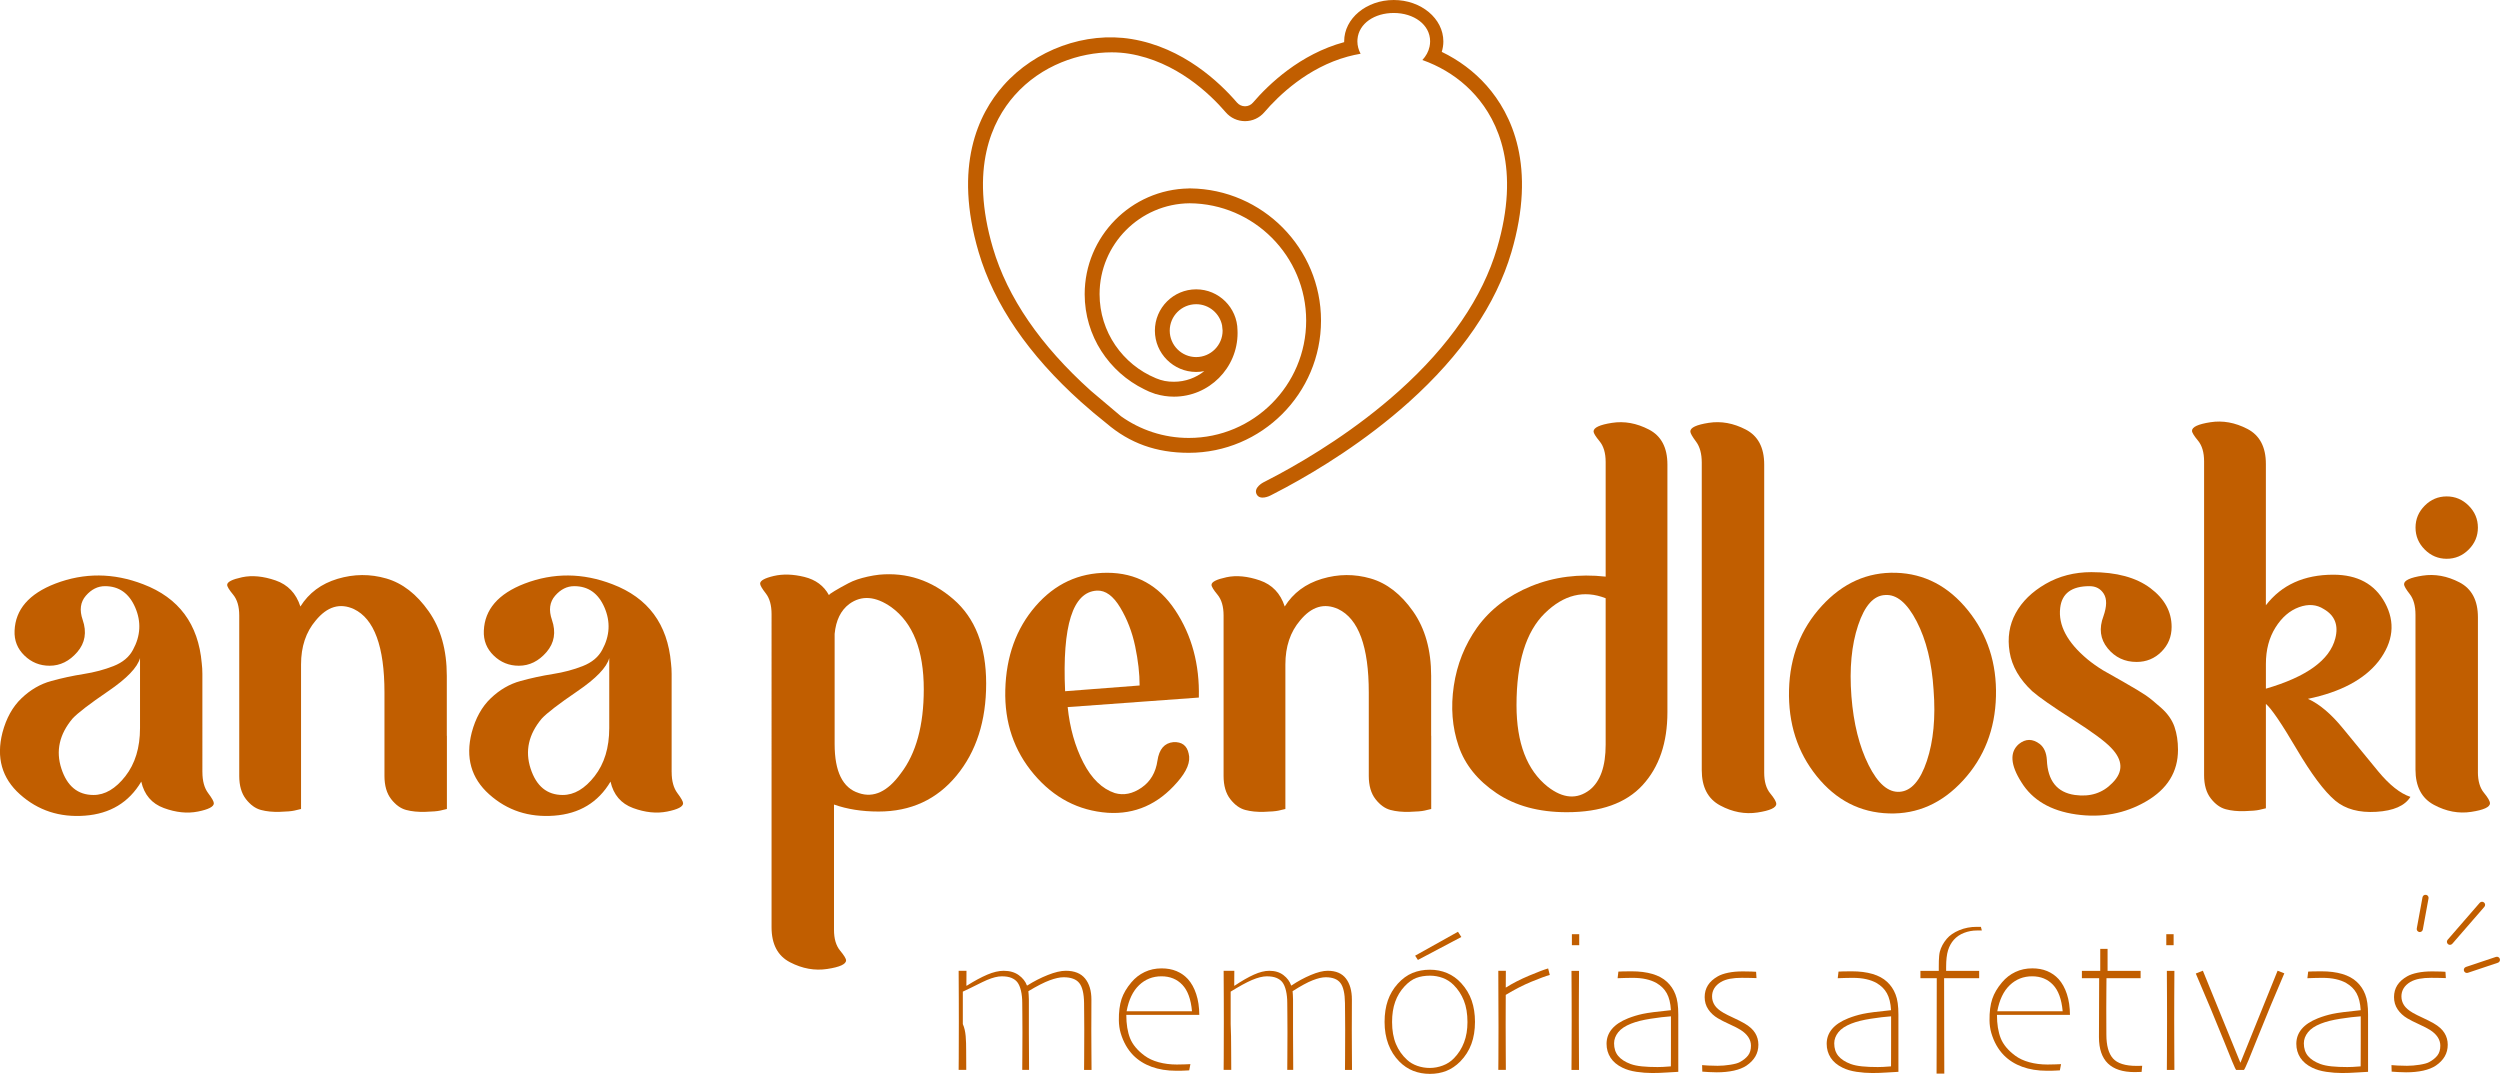
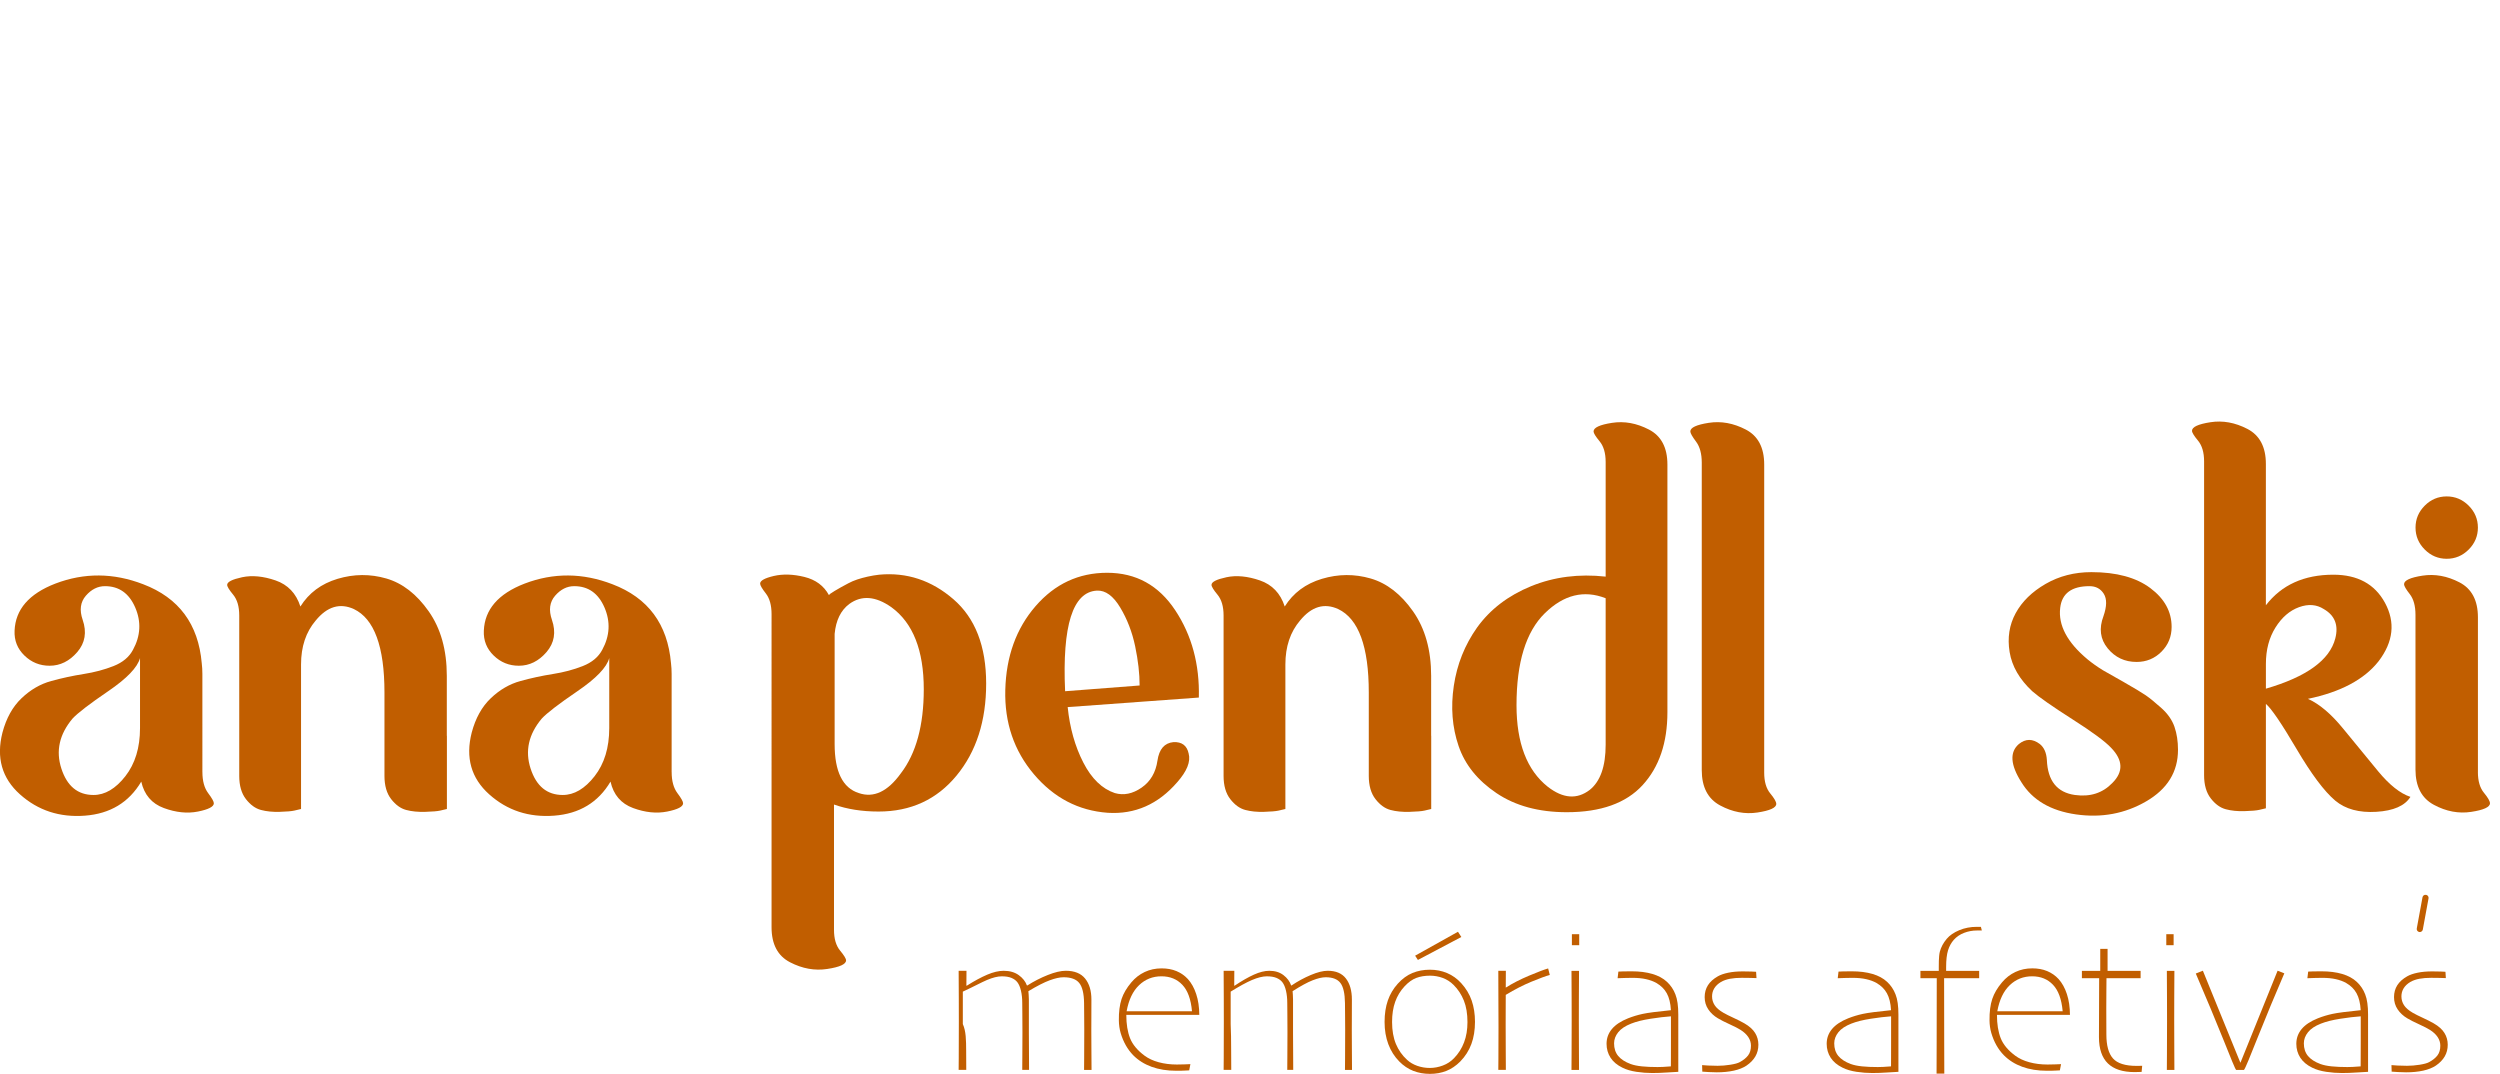
<svg xmlns="http://www.w3.org/2000/svg" version="1.1" id="Camada_1" x="0px" y="0px" viewBox="0 0 1027.01 441.16" style="enable-background:new 0 0 1027.01 441.16;" xml:space="preserve">
  <style type="text/css">
	.st0{fill:#B01221;}
	.st1{fill:#C97834;}
	.st2{fill:#D59274;}
	.st3{fill:#903700;}
	.st4{fill:#C15E00;}
	.st5{fill:#DEAF99;}
	.st6{fill:#6B2A02;}
	.st7{fill:#8D9883;}
	.st8{fill:#D9AF9B;}
	.st9{fill:#758165;}
	.st10{fill:#FFFFFF;}
	.st11{fill:#3E4E44;}
	.st12{fill:#FA1A31;}
	.st13{fill:#FA3B48;}
	.st14{fill:#FFB905;}
	.st15{fill:#C671E0;}
	.st16{fill:#06A4A8;}
	.st17{fill:#E6B092;}
</style>
  <g>
-     <path class="st4" d="M448.17,160.57c-20.72-18.6-34.28-38.35-40.28-58.71c-9.61-32.61-0.46-52.09,8.91-62.69   c11.09-12.54,26.85-17.67,39.84-17.67c2.53,0,4.96,0.2,7.23,0.57c19.28,3.18,33.13,16.44,39.67,24.06   c1.99,2.32,4.88,3.64,7.92,3.64c0,0,0,0,0.01,0c3.05,0,5.93-1.33,7.91-3.64c5.91-6.89,17.79-18.38,34.26-22.88   c1.72-0.47,3.49-0.86,5.3-1.17c-0.84-1.56-1.32-3.29-1.32-5.11c0-0.29,0.02-0.58,0.04-0.86c0.53-6.47,7-10.78,14.9-10.78   c8.25,0,14.94,4.77,14.94,11.64c0,0.74-0.08,1.46-0.23,2.17c-0.43,2.05-1.47,3.93-2.95,5.51c1.66,0.59,3.32,1.26,4.96,2.03   c6.1,2.85,11.93,6.94,16.84,12.5c9.37,10.59,18.51,30.07,8.9,62.69c-6,20.36-19.55,40.12-40.28,58.71   c-17.54,15.74-36.57,27.33-49.43,34.28c-2.04,1.1-3.92,2.09-5.6,2.94l-0.74,0.38c0,0-4.11,2.13-2.75,4.85   c1.36,2.72,5.51,0.61,5.51,0.61l0.75-0.38c1.73-0.88,3.66-1.89,5.74-3.01c13.16-7.1,32.62-18.96,50.61-35.11   c21.58-19.37,35.73-40.07,42.06-61.53v0c10.4-35.29,0.2-56.71-10.19-68.46c-5.14-5.81-11.47-10.49-18.42-13.84   c0.43-1.37,0.66-2.82,0.66-4.3C592.92,7.6,583.8,0,572.56,0c-11.25,0-20.37,7.6-20.37,16.97c0,0.11,0.01,0.22,0.01,0.34   c-18.12,4.9-31.06,17.37-37.47,24.84c-0.83,0.97-2,1.51-3.27,1.51c0,0,0,0,0,0c-1.26,0-2.46-0.55-3.29-1.51   c-7.08-8.25-22.12-22.62-43.31-26.11c-18.97-3.13-39.63,4.36-52.64,19.08c-10.39,11.75-20.58,33.17-10.19,68.46   c6.33,21.46,20.48,42.17,42.06,61.53c3.46,3.1,6.97,6.03,10.47,8.81c9.48,8.11,20.36,12.1,33.8,12.1   c29.95,0,54.32-24.37,54.32-54.32c0-29.72-24-53.93-53.64-54.3V77.4c-0.11,0-0.23,0.01-0.34,0.01c-0.11,0-0.23-0.01-0.34-0.01v0.02   c-23.65,0.37-42.77,19.7-42.77,43.43c0,17.17,10.02,32.04,24.51,39.09c1.29,0.68,2.64,1.25,4.04,1.71   c0.22,0.08,0.43,0.16,0.65,0.24v-0.04c2.37,0.71,4.87,1.1,7.47,1.1c14.41,0,26.14-11.73,26.14-26.14c0-0.39-0.01-0.78-0.03-1.17   c-0.11-9.27-7.68-16.78-16.97-16.78c-9.36,0-16.97,7.61-16.97,16.97c0,9.36,7.61,16.97,16.97,16.97c1.14,0,2.25-0.11,3.32-0.33   c-3.42,2.73-7.75,4.36-12.46,4.36c-2.77,0-4.85-0.39-7.47-1.47v-0.01c-13.54-5.61-23.08-18.96-23.08-34.51   c0-20.48,16.57-37.15,37-37.33c26.42,0.18,47.87,21.73,47.87,48.2c0,26.58-21.62,48.2-48.2,48.2c-10.36,0-19.96-3.3-27.83-8.88   L448.17,160.57z M480.53,135.83c0-5.99,4.87-10.86,10.86-10.86c5.28,0,9.69,3.79,10.66,8.78h-0.01c0.1,0.68,0.17,1.36,0.21,2.06   c0,0.01,0,0.01,0,0.02c0,5.99-4.87,10.86-10.86,10.86C485.41,146.69,480.53,141.82,480.53,135.83z" />
    <g>
      <path class="st4" d="M83.15,317.17c0,3.66,0.79,6.54,2.35,8.63c1.57,2.09,2.35,3.49,2.35,4.19c0,1.4-2.18,2.53-6.54,3.4    c-4.36,0.87-9.02,0.39-13.99-1.44c-4.97-1.83-8.07-5.45-9.29-10.86c-5.06,8.55-12.78,13.21-23.15,13.99    c-10.38,0.78-19.27-2.13-26.68-8.76c-7.41-6.62-9.81-15.08-7.19-25.37c1.57-5.92,4.18-10.63,7.85-14.12    c3.66-3.49,7.72-5.84,12.16-7.06c4.45-1.22,8.89-2.18,13.34-2.88c4.45-0.7,8.54-1.79,12.29-3.27c3.75-1.48,6.41-3.7,7.98-6.67    c3.14-5.75,3.44-11.55,0.92-17.39c-2.53-5.84-6.67-8.76-12.42-8.76c-2.97,0-5.58,1.31-7.85,3.92c-2.27,2.62-2.7,5.93-1.31,9.94    c1.74,5.06,1,9.46-2.22,13.21c-3.23,3.75-7.02,5.62-11.38,5.62c-4.01,0-7.45-1.39-10.33-4.19c-2.88-2.79-4.23-6.19-4.05-10.2    c0.35-8.72,5.93-15.17,16.74-19.35c11.86-4.53,23.89-4.45,36.09,0.26c14.65,5.58,22.67,16.39,24.06,32.43    c0.17,1.4,0.26,2.88,0.26,4.45V317.17z M57.52,275.84v-2.35v-3.14c-1.05,3.84-5.41,8.37-13.08,13.6    c-7.67,5.23-12.55,8.98-14.65,11.25c-5.41,6.45-6.93,13.3-4.58,20.53c2.35,7.24,6.76,10.85,13.21,10.85    c4.71,0,9.06-2.57,13.08-7.71c4.01-5.14,6.02-11.73,6.02-19.75v-7.85V275.84z" />
      <path class="st4" d="M183.59,302.26v30.08c-0.7,0.18-1.61,0.39-2.75,0.65c-1.14,0.26-3.18,0.44-6.15,0.52    c-2.97,0.09-5.58-0.17-7.85-0.78c-2.27-0.61-4.32-2.09-6.15-4.45c-1.83-2.35-2.75-5.53-2.75-9.55v-34.26    c0-18.83-4.18-30.25-12.56-34.26c-5.75-2.62-10.98-1.05-15.69,4.71c-4.01,4.71-6.02,10.72-6.02,18.05v59.37    c-0.7,0.18-1.61,0.39-2.75,0.65c-1.14,0.26-3.14,0.44-6.02,0.52c-2.88,0.09-5.45-0.17-7.72-0.78c-2.27-0.61-4.32-2.09-6.15-4.45    c-1.83-2.35-2.75-5.53-2.75-9.55v-65.91c0-3.66-0.83-6.49-2.48-8.5c-1.66-2-2.48-3.35-2.48-4.05c0-1.22,2.05-2.26,6.15-3.14    c4.1-0.87,8.67-0.43,13.73,1.31c5.06,1.75,8.46,5.32,10.2,10.72c3.49-5.58,8.59-9.37,15.3-11.38c6.71-2,13.38-2.05,20.01-0.13    c6.62,1.92,12.42,6.41,17.39,13.47c4.97,7.06,7.45,15.91,7.45,26.55V302.26z" />
      <path class="st4" d="M275.92,317.17c0,3.66,0.79,6.54,2.35,8.63c1.57,2.09,2.35,3.49,2.35,4.19c0,1.4-2.18,2.53-6.54,3.4    c-4.36,0.87-9.02,0.39-13.99-1.44c-4.97-1.83-8.07-5.45-9.29-10.86c-5.06,8.55-12.78,13.21-23.15,13.99    c-10.38,0.78-19.27-2.13-26.68-8.76c-7.41-6.62-9.81-15.08-7.19-25.37c1.57-5.92,4.18-10.63,7.85-14.12    c3.66-3.49,7.72-5.84,12.16-7.06c4.45-1.22,8.89-2.18,13.34-2.88c4.45-0.7,8.54-1.79,12.29-3.27c3.75-1.48,6.41-3.7,7.98-6.67    c3.14-5.75,3.44-11.55,0.92-17.39c-2.53-5.84-6.67-8.76-12.42-8.76c-2.97,0-5.58,1.31-7.85,3.92c-2.27,2.62-2.7,5.93-1.31,9.94    c1.74,5.06,1,9.46-2.22,13.21c-3.23,3.75-7.02,5.62-11.38,5.62c-4.01,0-7.45-1.39-10.33-4.19c-2.88-2.79-4.23-6.19-4.05-10.2    c0.35-8.72,5.93-15.17,16.74-19.35c11.86-4.53,23.89-4.45,36.09,0.26c14.65,5.58,22.67,16.39,24.06,32.43    c0.17,1.4,0.26,2.88,0.26,4.45V317.17z M250.28,275.84v-2.35v-3.14c-1.05,3.84-5.41,8.37-13.08,13.6    c-7.67,5.23-12.55,8.98-14.65,11.25c-5.41,6.45-6.93,13.3-4.58,20.53c2.35,7.24,6.76,10.85,13.21,10.85    c4.71,0,9.06-2.57,13.08-7.71c4.01-5.14,6.02-11.73,6.02-19.75v-7.85V275.84z" />
      <path class="st4" d="M340.52,244.46l0.52-0.52c0.52-0.35,1.13-0.74,1.83-1.18c0.69-0.43,1.52-0.92,2.48-1.44    c0.96-0.52,2-1.09,3.14-1.7c1.13-0.61,2.35-1.13,3.66-1.57c1.31-0.43,2.75-0.83,4.32-1.18c1.57-0.35,3.14-0.61,4.71-0.79    c11.33-1.05,21.49,2.31,30.47,10.07c8.98,7.76,13.47,19.31,13.47,34.66c0,15.35-4.05,27.95-12.16,37.79    c-8.11,9.85-18.79,14.78-32.04,14.78c-6.8,0-12.91-0.96-18.31-2.88v51.47c0,3.66,0.83,6.49,2.48,8.5c1.66,2,2.48,3.36,2.48,4.05    c0,1.57-2.57,2.75-7.72,3.53c-5.14,0.79-10.25-0.13-15.3-2.75c-5.06-2.62-7.59-7.41-7.59-14.39V252.3c0-3.66-0.79-6.49-2.35-8.5    c-1.57-2-2.35-3.36-2.35-4.05c0-1.22,1.87-2.26,5.62-3.14c3.75-0.87,7.93-0.74,12.55,0.39    C335.07,238.14,338.42,240.62,340.52,244.46z M342.87,305.66c0,11.34,3.31,18.05,9.94,20.14c6.1,2.09,11.86-0.61,17.26-8.11    c6.28-8.19,9.42-19.7,9.42-34.53c0-16.04-4.45-27.29-13.34-33.74c-6.45-4.53-12.21-4.97-17.26-1.31    c-3.49,2.62-5.49,6.71-6.02,12.29V305.66z" />
      <path class="st4" d="M454.82,235.3c11.86,0,21.19,5.14,27.99,15.43c6.8,10.29,10.02,22.23,9.68,35.83l-53.88,3.92    c0.87,8.55,3.01,16.13,6.41,22.76c3.4,6.63,7.72,10.81,12.95,12.56c3.66,1.05,7.32,0.31,10.98-2.22    c3.66-2.53,5.84-6.23,6.54-11.12c0.69-4.71,2.88-7.23,6.54-7.59c3.49-0.17,5.58,1.4,6.28,4.71c0.87,3.31-0.7,7.24-4.71,11.77    c-7.85,9.07-17.35,13.25-28.51,12.55c-12.03-0.87-22.15-6.15-30.34-15.82c-8.2-9.68-12.12-21.23-11.77-34.65    c0.35-13.77,4.49-25.24,12.42-34.4C433.32,239.88,443.13,235.3,454.82,235.3z M468.16,281.6c0-4.88-0.61-10.24-1.83-16.09    c-1.22-5.84-3.27-11.16-6.15-15.95c-2.88-4.79-6.06-7.1-9.55-6.93c-9.94,0.52-14.3,14.3-13.08,41.33L468.16,281.6z" />
      <path class="st4" d="M587.95,302.26v30.08c-0.7,0.18-1.61,0.39-2.75,0.65c-1.14,0.26-3.18,0.44-6.15,0.52    c-2.97,0.09-5.58-0.17-7.85-0.78c-2.27-0.61-4.32-2.09-6.15-4.45c-1.83-2.35-2.75-5.53-2.75-9.55v-34.26    c0-18.83-4.18-30.25-12.55-34.26c-5.75-2.62-10.98-1.05-15.69,4.71c-4.01,4.71-6.02,10.72-6.02,18.05v59.37    c-0.7,0.18-1.61,0.39-2.75,0.65c-1.14,0.26-3.14,0.44-6.02,0.52c-2.88,0.09-5.45-0.17-7.72-0.78c-2.27-0.61-4.32-2.09-6.15-4.45    c-1.83-2.35-2.75-5.53-2.75-9.55v-65.91c0-3.66-0.83-6.49-2.48-8.5c-1.66-2-2.48-3.35-2.48-4.05c0-1.22,2.05-2.26,6.15-3.14    c4.1-0.87,8.67-0.43,13.73,1.31c5.06,1.75,8.46,5.32,10.2,10.72c3.49-5.58,8.59-9.37,15.3-11.38c6.71-2,13.38-2.05,20.01-0.13    c6.62,1.92,12.42,6.41,17.39,13.47c4.97,7.06,7.45,15.91,7.45,26.55V302.26z" />
      <path class="st4" d="M654.64,177.24c0-1.57,2.53-2.75,7.58-3.53c5.06-0.79,10.11,0.13,15.17,2.75c5.06,2.62,7.59,7.41,7.59,14.39    v101.74c0,12.55-3.4,22.54-10.2,29.95c-6.8,7.41-17.18,11.12-31.13,11.12c-11.51,0-21.15-2.62-28.9-7.85    c-7.76-5.23-12.95-11.68-15.56-19.36c-2.62-7.67-3.27-15.91-1.96-24.72c1.31-8.8,4.49-16.78,9.55-23.93    c5.4-7.5,12.82-13.16,22.23-17c9.42-3.83,19.62-5.14,30.6-3.92v-47.08c0-3.66-0.83-6.49-2.48-8.5    C655.47,179.29,654.64,177.94,654.64,177.24z M659.61,305.92v-60.16c-8.89-3.49-17.22-1.44-24.98,6.15    c-7.76,7.59-11.64,20.19-11.64,37.79c0,15.52,4.27,26.68,12.82,33.48c6.28,4.88,12.03,5.32,17.26,1.31    C657.43,321.01,659.61,314.82,659.61,305.92z" />
      <path class="st4" d="M724.74,317.43c0,3.66,0.83,6.5,2.48,8.5c1.66,2.01,2.48,3.44,2.48,4.32c0,1.57-2.57,2.75-7.72,3.53    c-5.14,0.78-10.25-0.17-15.3-2.88c-5.06-2.7-7.59-7.54-7.59-14.52V268v-77.95c0-3.66-0.79-6.54-2.35-8.63    c-1.57-2.09-2.35-3.49-2.35-4.19c0-1.57,2.53-2.75,7.59-3.53c5.06-0.79,10.11,0.13,15.17,2.75c5.06,2.62,7.59,7.41,7.59,14.39    v48.39V317.43z" />
-       <path class="st4" d="M748.41,248.9c8.63-9.41,18.79-13.95,30.47-13.6c11.68,0.35,21.53,5.49,29.56,15.43    c8.02,9.94,11.86,21.71,11.51,35.31c-0.35,13.6-4.84,25.11-13.47,34.52c-8.63,9.42-18.79,13.95-30.47,13.6    c-11.86-0.35-21.75-5.45-29.69-15.3c-7.94-9.85-11.73-21.67-11.38-35.44C735.28,269.83,739.77,258.32,748.41,248.9z     M767.63,314.29c3.83,7.67,8.11,11.34,12.82,10.98c4.71-0.35,8.41-4.58,11.12-12.69c2.7-8.11,3.62-17.83,2.75-29.16    c-0.7-11.16-3.01-20.53-6.93-28.12c-3.92-7.59-8.24-11.2-12.95-10.86c-4.71,0.18-8.42,4.32-11.12,12.43    c-2.71,8.11-3.62,17.83-2.75,29.16C761.44,297.21,763.79,306.62,767.63,314.29z" />
      <path class="st4" d="M830.4,321.35c-4.54-7.15-4.88-12.38-1.05-15.69c2.79-2.26,5.67-2.26,8.63,0c1.74,1.4,2.7,3.58,2.88,6.54    c0.35,8.54,4.18,13.34,11.51,14.38c6.28,0.87,11.42-0.78,15.43-4.97c4.53-4.53,4.36-9.33-0.52-14.38    c-2.44-2.62-7.76-6.54-15.95-11.77c-8.2-5.23-13.69-9.07-16.48-11.51c-5.23-4.88-8.33-10.24-9.29-16.09    c-0.96-5.84-0.13-11.16,2.48-15.95c2.61-4.79,6.71-8.8,12.29-12.03c5.58-3.22,11.85-4.84,18.83-4.84    c10.29,0,18.35,2.18,24.19,6.54c5.84,4.36,8.76,9.68,8.76,15.96c0,4.01-1.4,7.41-4.19,10.2c-2.79,2.79-6.19,4.19-10.2,4.19    c-4.88,0-8.85-1.87-11.9-5.62c-3.05-3.75-3.62-8.15-1.7-13.21c1.39-4.01,1.44-7.06,0.13-9.16c-1.31-2.09-3.27-3.14-5.88-3.14    c-7.33,0-11.34,2.97-12.03,8.89c-0.87,7.15,2.88,14.21,11.25,21.19c1.92,1.57,4.01,3.05,6.28,4.45c1.57,0.87,4.49,2.53,8.76,4.97    c4.27,2.44,7.23,4.23,8.89,5.36c1.65,1.14,3.79,2.88,6.41,5.23c2.62,2.35,4.4,4.93,5.36,7.71c0.96,2.79,1.44,5.93,1.44,9.42    c0,9.07-4.36,16.13-13.08,21.19c-8.72,5.06-18.31,6.84-28.77,5.36C842.43,333.08,834.93,328.68,830.4,321.35z" />
      <path class="st4" d="M948.1,287.09c4.71,2.09,9.55,6.19,14.52,12.29c4.97,6.11,9.76,11.95,14.38,17.52    c4.62,5.58,9.02,9.07,13.21,10.46c-2.27,3.66-6.93,5.71-13.99,6.14c-7.06,0.43-12.68-1.09-16.87-4.58    c-4.54-3.83-9.85-10.94-15.96-21.32c-6.1-10.37-10.29-16.52-12.55-18.44v42.89c-0.7,0.18-1.62,0.39-2.75,0.65    c-1.14,0.26-3.14,0.44-6.02,0.52c-2.88,0.09-5.45-0.17-7.72-0.78c-2.27-0.61-4.32-2.09-6.15-4.45c-1.83-2.35-2.75-5.53-2.75-9.55    V189.53c0-3.66-0.83-6.49-2.49-8.5c-1.66-2-2.48-3.35-2.48-4.05c0-1.57,2.53-2.75,7.59-3.53c5.05-0.79,10.11,0.13,15.17,2.75    c5.05,2.62,7.59,7.41,7.59,14.39v58.06c6.45-8.37,15.69-12.56,27.72-12.56c9.94,0,17,3.84,21.19,11.51    c4.35,8.02,3.49,16.05-2.62,24.06C971.2,279.16,961.52,284.3,948.1,287.09z M930.84,282.91c16.74-4.88,26.24-11.77,28.51-20.66    c1.39-5.4-0.18-9.41-4.71-12.03c-2.97-1.92-6.37-2.18-10.2-0.79c-3.84,1.4-7.06,4.19-9.68,8.37c-2.61,4.18-3.92,9.15-3.92,14.91    V282.91z" />
      <path class="st4" d="M1017.93,317.17c0,3.66,0.83,6.5,2.48,8.5c1.65,2.01,2.48,3.45,2.48,4.32c0,1.57-2.57,2.75-7.71,3.53    c-5.14,0.79-10.25-0.17-15.3-2.88c-5.06-2.7-7.59-7.54-7.59-14.52v-63.56c0-3.66-0.79-6.49-2.35-8.5c-1.57-2-2.35-3.36-2.35-4.05    c0-1.57,2.53-2.75,7.59-3.53c5.05-0.78,10.11,0.13,15.17,2.75c5.05,2.62,7.59,7.41,7.59,14.39V317.17z M1014.14,225.76    c-2.53,2.53-5.54,3.79-9.02,3.79c-3.49,0-6.5-1.26-9.02-3.79c-2.53-2.53-3.79-5.53-3.79-9.02c0-3.49,1.26-6.49,3.79-9.02    c2.52-2.53,5.53-3.79,9.02-3.79c3.49,0,6.49,1.27,9.02,3.79c2.52,2.53,3.79,5.54,3.79,9.02    C1017.93,220.22,1016.67,223.23,1014.14,225.76z" />
    </g>
    <g>
      <g>
        <path class="st4" d="M448.41,439.52h-3.07c0-0.89,0.01-2.56,0.04-4.99c0.03-2.43,0.04-6.28,0.04-11.54     c0-1.81-0.01-3.87-0.04-6.17c-0.03-2.3-0.04-3.88-0.04-4.75c-0.05-3.92-0.71-6.67-1.98-8.24c-1.26-1.58-3.41-2.37-6.45-2.37     c-1.52,0-3.41,0.41-5.67,1.24c-2.26,0.83-5.19,2.32-8.78,4.48c0.03,0.24,0.07,0.73,0.12,1.48c0.05,0.75,0.08,1.41,0.08,1.99     c0,2.81,0,5.32,0,7.51c0,2.19,0,4.21,0,6.05c0,1.29,0.01,3.75,0.04,7.4c0.03,3.64,0.04,6.28,0.04,7.91h-2.8     c0,0,0.01-2.56,0.04-6.07c0.03-3.51,0.04-6.63,0.04-9.37c0-2.74-0.01-5.24-0.04-7.5c-0.03-2.26-0.04-3.79-0.04-4.57     c0-1.87-0.18-3.55-0.53-5.04c-0.35-1.49-0.85-2.65-1.5-3.49c-0.57-0.73-1.37-1.31-2.4-1.75c-1.03-0.43-2.36-0.65-3.98-0.65     c-1.68,0-3.71,0.51-6.1,1.52c-2.38,1.02-5.24,2.61-9.9,4.77v5.02v8.31c1.33,2.95,1.34,6.6,1.37,10.93     c0.03,4.33,0.04,7.22,0.04,7.87h-3.13c0-0.17,0.01-2.01,0.04-4.75c0.03-2.74,0.04-7.72,0.04-14.95c0-2.93-0.01-6.15-0.02-9.67     c-0.01-3.52-0.03-7.15-0.06-11.32h3.22l-0.04,6.07l0.12,0.08c3.17-2,5.99-3.52,8.46-4.57s4.72-1.58,6.75-1.58     c2.47,0,4.53,0.59,6.17,1.77c1.64,1.18,2.76,2.6,3.37,4.26h0.16c2.69-1.71,5.49-3.14,8.4-4.3c2.91-1.16,5.38-1.74,7.4-1.74     c3.57,0,6.21,1.06,7.94,3.19c1.73,2.13,2.59,5.01,2.59,8.64c0,3.08-0.01,5.61-0.02,7.61c-0.01,2-0.02,3.72-0.02,5.17     c0,1.55,0.01,4.27,0.04,8.15C448.39,435.45,448.41,438.1,448.41,439.52z" />
        <path class="st4" d="M492.68,416.91h-29.99c0,3.79,0.51,6.99,1.54,9.59s3.01,4.98,5.93,7.15c1.6,1.19,3.54,2.1,5.83,2.72     c2.29,0.62,4.78,0.94,7.46,0.94c0.95,0,1.96-0.02,3.05-0.06c1.08-0.04,1.92-0.07,2.52-0.1l-0.49,2.56c-0.3,0-0.83,0.03-1.61,0.08     c-0.77,0.06-2.01,0.08-3.72,0.08c-3.77,0-7.14-0.54-10.12-1.63c-2.98-1.08-5.5-2.67-7.56-4.75c-2.34-2.41-4.05-5.43-5.13-9.05     c-0.5-1.68-0.73-3.44-0.76-5.19c-0.05-3.54,0.33-6.5,1.13-8.9c0.76-2.26,2.09-4.52,3.98-6.77c1.57-1.87,3.41-3.3,5.53-4.29     c2.11-0.99,4.42-1.48,6.91-1.48c2.28,0,4.31,0.37,6.12,1.12c1.8,0.75,3.37,1.84,4.69,3.27c1.46,1.63,2.6,3.68,3.41,6.16     C492.23,410.84,492.65,413.69,492.68,416.91z M489.67,415.41c-0.43-4.9-1.75-8.52-3.96-10.85c-2.21-2.33-5.07-3.49-8.59-3.49     c-3.58,0-6.64,1.21-9.18,3.64c-2.55,2.43-4.25,5.99-5.12,10.71H489.67z" />
        <path class="st4" d="M555.41,439.52h-2.89c0-0.89,0.01-2.56,0.04-4.99c0.02-2.43,0.04-6.28,0.04-11.54     c0-1.81-0.01-3.87-0.04-6.17c-0.03-2.3-0.04-3.88-0.04-4.75c-0.05-3.92-0.67-6.67-1.86-8.24c-1.19-1.58-3.21-2.37-6.07-2.37     c-1.43,0-3.21,0.41-5.33,1.24c-2.13,0.83-4.88,2.32-8.26,4.48c0.02,0.24,0.06,0.73,0.11,1.48c0.05,0.75,0.07,1.41,0.07,1.99     c0,2.81,0,5.32,0,7.51c0,2.19,0,4.21,0,6.05c0,1.29,0.01,3.75,0.04,7.4c0.02,3.64,0.04,6.28,0.04,7.91h-2.45     c0,0,0.01-2.56,0.04-6.07c0.03-3.51,0.04-6.63,0.04-9.37c0-2.74-0.01-5.24-0.04-7.5c-0.03-2.26-0.04-3.79-0.04-4.57     c0-1.87-0.18-3.55-0.53-5.04c-0.35-1.49-0.85-2.65-1.5-3.49c-0.57-0.73-1.37-1.31-2.4-1.75c-1.03-0.43-2.36-0.65-3.98-0.65     c-1.68,0-3.71,0.51-6.1,1.52c-2.38,1.02-5.24,2.61-8.74,4.77v5.02v8.31c0.16,2.95,0.18,6.6,0.2,10.93     c0.03,4.33,0.04,7.22,0.04,7.87h-3.13c0-0.17,0.01-2.01,0.04-4.75c0.03-2.74,0.04-7.72,0.04-14.95c0-2.93-0.01-6.15-0.02-9.67     c-0.01-3.52-0.03-7.15-0.06-11.32h4.39l-0.04,6.07l0.11,0.08c2.98-2,5.63-3.52,7.96-4.57c2.33-1.05,4.44-1.58,6.35-1.58     c2.33,0,4.26,0.59,5.8,1.77c1.54,1.18,2.6,2.6,3.17,4.26h0.15c2.53-1.71,5.17-3.14,7.91-4.3c2.74-1.16,5.06-1.74,6.97-1.74     c3.36,0,5.85,1.06,7.48,3.19c1.63,2.13,2.44,5.01,2.44,8.64c0,3.08-0.01,5.61-0.02,7.61c-0.01,2-0.02,3.72-0.02,5.17     c0,1.55,0.01,4.27,0.04,8.15C555.4,435.45,555.41,438.1,555.41,439.52z" />
        <path class="st4" d="M605.93,419.78c0,3.39-0.49,6.42-1.48,9.1c-0.99,2.68-2.51,5.08-4.57,7.19c-1.76,1.76-3.66,3.05-5.71,3.86     c-2.05,0.81-4.3,1.22-6.77,1.22c-2.47,0-4.75-0.42-6.85-1.24c-2.1-0.83-4-2.11-5.71-3.84c-1.98-2-3.48-4.37-4.51-7.11     c-1.03-2.74-1.54-5.78-1.54-9.14c0-3.31,0.45-6.24,1.34-8.82c0.89-2.57,2.26-4.88,4.1-6.91c1.84-2.03,3.85-3.49,6.03-4.39     c2.18-0.89,4.56-1.34,7.13-1.34c2.55,0,4.91,0.46,7.09,1.38c2.18,0.92,4.11,2.3,5.79,4.14c1.98,2.17,3.41,4.56,4.31,7.17     C605.48,413.68,605.93,416.59,605.93,419.78z M602.84,419.86c0-3.41-0.49-6.35-1.48-8.82c-0.99-2.47-2.39-4.61-4.21-6.42     c-1.3-1.3-2.79-2.26-4.47-2.88c-1.68-0.62-3.43-0.93-5.24-0.93c-2.11,0-3.99,0.31-5.63,0.93c-1.64,0.62-3.24,1.77-4.82,3.46     c-1.71,1.84-2.99,3.96-3.84,6.34c-0.85,2.38-1.28,5.15-1.28,8.29c0,3.49,0.53,6.51,1.58,9.04c1.06,2.53,2.59,4.71,4.59,6.52     c1.14,1.06,2.53,1.88,4.17,2.46c1.64,0.58,3.35,0.87,5.14,0.87c1.81,0,3.61-0.33,5.38-1c1.77-0.66,3.31-1.67,4.61-3.03     c1.81-1.87,3.18-4.03,4.1-6.48C602.38,425.76,602.84,422.98,602.84,419.86z M600.32,384.92l-17.84,9.43l-1.14-1.75l17.6-9.83     L600.32,384.92z" />
        <path class="st4" d="M636.66,400.52c-1.59,0.43-4.08,1.34-7.47,2.74c-3.4,1.4-6.94,3.21-10.62,5.44c0,0.3-0.01,1.9-0.02,4.81     c-0.01,2.91-0.02,5.41-0.02,7.47c0,3.17,0.01,6.93,0.04,11.28c0.03,4.35,0.04,6.77,0.04,7.25h-3.1c0-0.46,0.01-1.96,0.04-4.51     c0.03-2.55,0.04-6.92,0.04-13.1c0-2.5-0.01-5.98-0.04-10.44c-0.03-4.46-0.04-8.68-0.04-12.65h3.1l-0.04,6.85l0.04,0.04     c2.71-1.72,5.88-3.35,9.51-4.88c3.63-1.53,6.25-2.52,7.86-2.98L636.66,400.52z" />
        <path class="st4" d="M648.75,388.28h-3.01v-4.52h3.01V388.28z M648.67,439.52h-3.1c0-0.94,0.01-3.03,0.04-6.26     c0.03-3.24,0.04-7.76,0.04-13.56c0-2.9-0.01-6.18-0.02-9.85c-0.01-3.67-0.03-7.34-0.06-11.02h3.1c-0.03,4.22-0.05,7.8-0.06,10.74     c-0.01,2.94-0.02,6.19-0.02,9.73c0,3.76,0.01,7.86,0.04,12.29S648.67,438.66,648.67,439.52z" />
        <path class="st4" d="M689.45,416.8c0,4.2,0,8.93,0,14.19s0,8.37,0,9.32c-0.89,0.03-2.43,0.12-4.61,0.27     c-2.18,0.15-4.22,0.22-6.12,0.22c-2.09,0-4.23-0.16-6.44-0.49c-2.21-0.33-4.14-0.89-5.79-1.71c-2.17-1.06-3.79-2.42-4.88-4.1     c-1.08-1.68-1.63-3.58-1.63-5.69c0-2.3,0.73-4.33,2.19-6.08c1.46-1.75,3.68-3.22,6.66-4.41c1.92-0.76,3.92-1.36,5.99-1.81     c2.07-0.45,5.94-0.96,11.6-1.52c-0.16-2.87-0.73-5.18-1.69-6.93c-0.96-1.75-2.4-3.16-4.29-4.25c-1.2-0.68-2.6-1.2-4.21-1.56     c-1.62-0.37-3.51-0.55-5.68-0.55c-1.25,0-2.36,0.02-3.32,0.06c-0.96,0.04-1.87,0.08-2.71,0.1l0.32-2.72     c0.41-0.03,1.02-0.05,1.83-0.08c0.81-0.03,2.01-0.04,3.58-0.04c3.26,0,6.11,0.36,8.55,1.08c2.44,0.72,4.44,1.79,5.98,3.23     c1.55,1.43,2.71,3.15,3.48,5.16C689.06,410.48,689.45,413.25,689.45,416.8z M686.43,428.01c0-1.76,0-3.5,0-5.23s0-3.49,0-5.27     c-2.33,0.16-5.12,0.49-8.34,0.99c-3.23,0.5-5.9,1.17-8.02,2.01c-2.41,0.95-4.19,2.13-5.31,3.55c-1.13,1.42-1.69,2.94-1.69,4.56     c0,2.08,0.56,3.81,1.69,5.17c1.13,1.36,2.83,2.47,5.11,3.31c1.25,0.46,2.8,0.78,4.66,0.97c1.86,0.19,4,0.28,6.41,0.28     c0.49,0,1.23-0.02,2.22-0.06c0.99-0.04,2.07-0.12,3.24-0.22c0-0.48,0.01-1.75,0.02-3.79     C686.43,432.23,686.43,430.15,686.43,428.01z" />
        <path class="st4" d="M722.35,429.17c0,1.79-0.41,3.39-1.24,4.82c-0.83,1.42-2.04,2.67-3.64,3.76c-1.38,0.92-3.12,1.61-5.2,2.07     c-2.09,0.46-4.43,0.69-7.03,0.69c-0.92,0-2-0.03-3.25-0.1c-1.25-0.07-2.14-0.13-2.68-0.18l-0.08-2.68     c0.57,0.06,1.42,0.12,2.56,0.18c1.14,0.07,2.41,0.1,3.82,0.1c1.65,0,3.39-0.14,5.2-0.43c1.81-0.29,3.12-0.64,3.9-1.08     c1.46-0.79,2.59-1.69,3.39-2.72c0.8-1.03,1.2-2.37,1.2-4.02c0-1.27-0.37-2.46-1.1-3.55s-1.79-2.08-3.17-2.95     c-0.97-0.62-2.46-1.39-4.47-2.3c-2.01-0.91-3.62-1.73-4.84-2.46c-1.65-0.98-2.97-2.2-3.96-3.68c-0.99-1.48-1.48-3.15-1.48-5.02     c0-1.84,0.45-3.47,1.34-4.88c0.89-1.41,2.25-2.63,4.06-3.66c1.08-0.62,2.5-1.12,4.25-1.48c1.75-0.37,3.76-0.55,6.03-0.55     c1.41,0,2.59,0.02,3.54,0.06c0.95,0.04,1.58,0.08,1.91,0.1l0.16,2.6c-0.57-0.03-1.39-0.05-2.46-0.08     c-1.07-0.03-2.26-0.04-3.56-0.04c-1.84,0-3.46,0.13-4.86,0.39c-1.4,0.26-2.64,0.7-3.72,1.32c-1.22,0.73-2.13,1.6-2.74,2.6     c-0.61,1-0.91,2.11-0.91,3.33c0,1.3,0.35,2.5,1.06,3.6c0.7,1.1,1.9,2.13,3.58,3.11c1.08,0.62,2.46,1.31,4.12,2.07     c1.67,0.76,3.16,1.52,4.49,2.27c2.06,1.19,3.54,2.51,4.43,3.96C721.9,425.8,722.35,427.41,722.35,429.17z" />
        <path class="st4" d="M779.88,416.8c0,4.2,0,8.93,0,14.19s0,8.37,0,9.32c-0.89,0.03-2.43,0.12-4.61,0.27     c-2.18,0.15-4.22,0.22-6.12,0.22c-2.09,0-4.23-0.16-6.44-0.49c-2.21-0.33-4.14-0.89-5.79-1.71c-2.17-1.06-3.79-2.42-4.88-4.1     c-1.08-1.68-1.63-3.58-1.63-5.69c0-2.3,0.73-4.33,2.19-6.08c1.46-1.75,3.68-3.22,6.66-4.41c1.92-0.76,3.92-1.36,5.99-1.81     c2.07-0.45,5.94-0.96,11.6-1.52c-0.16-2.87-0.73-5.18-1.69-6.93c-0.96-1.75-2.4-3.16-4.29-4.25c-1.2-0.68-2.6-1.2-4.21-1.56     c-1.62-0.37-3.51-0.55-5.68-0.55c-1.25,0-2.36,0.02-3.32,0.06c-0.96,0.04-1.87,0.08-2.71,0.1l0.32-2.72     c0.41-0.03,1.02-0.05,1.83-0.08c0.81-0.03,2.01-0.04,3.58-0.04c3.26,0,6.11,0.36,8.55,1.08c2.44,0.72,4.44,1.79,5.98,3.23     c1.55,1.43,2.71,3.15,3.48,5.16C779.5,410.48,779.88,413.25,779.88,416.8z M776.87,428.01c0-1.76,0-3.5,0-5.23s0-3.49,0-5.27     c-2.33,0.16-5.12,0.49-8.34,0.99c-3.23,0.5-5.9,1.17-8.02,2.01c-2.41,0.95-4.19,2.13-5.31,3.55c-1.13,1.42-1.69,2.94-1.69,4.56     c0,2.08,0.56,3.81,1.69,5.17c1.13,1.36,2.83,2.47,5.11,3.31c1.25,0.46,2.8,0.78,4.66,0.97c1.86,0.19,4,0.28,6.41,0.28     c0.49,0,1.23-0.02,2.22-0.06c0.99-0.04,2.07-0.12,3.24-0.22c0-0.48,0.01-1.75,0.02-3.79     C776.86,432.23,776.87,430.15,776.87,428.01z" />
        <path class="st4" d="M814.15,382.25c0,0-0.67,0-1.06,0c-0.39,0-0.71,0-0.97,0c-1.84,0-3.6,0.33-5.29,0.98     c-1.68,0.65-3.08,1.61-4.2,2.86c-1.06,1.2-1.85,2.64-2.37,4.32c-0.52,1.68-0.78,3.96-0.78,6.83v1.59h13.57v3.01h-14.4     c0,8.91,0.01,17.56,0.04,25.95c0.03,8.39,0.04,12.8,0.04,13.24h-3.18c0-0.44,0.01-4.69,0.04-12.75     c0.03-8.06,0.04-16.87,0.04-26.44h-6.71v-3.01h7.54v-1.63c0,0-0.07-4.35,0.43-6.24c0.5-1.89,1.46-3.66,2.86-5.31     c1.19-1.41,2.89-2.57,5.1-3.51c2.21-0.93,4.64-1.4,7.29-1.39h0.93h0.69L814.15,382.25z" />
        <path class="st4" d="M850.35,416.91h-29.99c0,3.79,0.51,6.99,1.54,9.59c1.03,2.6,3.01,4.98,5.93,7.15     c1.6,1.19,3.54,2.1,5.83,2.72c2.29,0.62,4.77,0.94,7.46,0.94c0.95,0,1.96-0.02,3.05-0.06c1.08-0.04,1.92-0.07,2.52-0.1     l-0.49,2.56c-0.3,0-0.83,0.03-1.61,0.08c-0.77,0.06-2.01,0.08-3.72,0.08c-3.77,0-7.14-0.54-10.12-1.63     c-2.98-1.08-5.5-2.67-7.56-4.75c-2.36-2.42-4.07-5.46-5.15-9.12c-0.49-1.67-0.72-3.42-0.74-5.17c-0.04-3.52,0.33-6.47,1.14-8.86     c0.76-2.26,2.08-4.52,3.98-6.77c1.57-1.87,3.41-3.3,5.53-4.29c2.11-0.99,4.41-1.48,6.91-1.48c2.27,0,4.31,0.37,6.12,1.12     c1.8,0.75,3.37,1.84,4.69,3.27c1.46,1.63,2.6,3.68,3.41,6.16C849.91,410.84,850.32,413.69,850.35,416.91z M847.35,415.41     c-0.44-4.9-1.75-8.52-3.96-10.85c-2.21-2.33-5.07-3.49-8.59-3.49c-3.58,0-6.64,1.21-9.18,3.64c-2.55,2.43-4.25,5.99-5.12,10.71     H847.35z" />
        <path class="st4" d="M880.02,437.82l-0.24,2.52c-0.3,0-0.73,0.01-1.3,0.04c-0.57,0.03-1.1,0.04-1.59,0.04     c-4.85,0-8.5-1.18-10.95-3.55s-3.68-5.98-3.68-10.83c0-3.36,0.01-7.28,0.04-11.76c0.03-4.48,0.04-8.65,0.04-12.43h-7.09v-3.01     h7.54v-9.04h3.01v9.04h13.57v3.01h-14.02c0,0.75-0.01,2.39-0.04,4.86c-0.03,2.46-0.04,4.92-0.04,7.35c0,2.74,0.01,4.88,0.02,6.42     c0.01,1.54,0.02,3.06,0.02,4.55c0,4.47,0.9,7.73,2.7,9.77c1.8,2.04,5.04,3.07,9.73,3.07c0.38,0,0.79-0.01,1.22-0.02     C879.39,437.83,879.75,437.82,880.02,437.82z" />
        <path class="st4" d="M892.93,388.28h-3.01v-4.52h3.01V388.28z M893.25,439.52h-3.1c0-0.94,0.01-3.03,0.04-6.26     c0.03-3.24,0.04-7.76,0.04-13.56c0-2.9-0.01-6.18-0.02-9.85c-0.01-3.67-0.03-7.34-0.06-11.02h3.1c-0.03,4.22-0.05,7.8-0.06,10.74     s-0.02,6.19-0.02,9.73c0,3.76,0.01,7.86,0.04,12.29C893.24,436.02,893.25,438.66,893.25,439.52z" />
        <path class="st4" d="M938.41,399.85c-3.82,8.86-7.39,17.47-10.73,25.82c-3.33,8.35-5.28,13.23-5.85,13.86h-3.21     c-0.41-0.33-2.17-4.78-5.3-12.58c-3.13-7.79-6.89-16.8-11.28-27.02l2.91-1.16l15.38,37.74h0.08l15.24-37.74L938.41,399.85z" />
        <path class="st4" d="M972.81,416.8c0,4.2,0,8.93,0,14.19s0,8.37,0,9.32c-0.89,0.03-2.43,0.12-4.61,0.27     c-2.18,0.15-4.22,0.22-6.12,0.22c-2.09,0-4.23-0.16-6.44-0.49c-2.21-0.33-4.14-0.89-5.79-1.71c-2.17-1.06-3.79-2.42-4.88-4.1     c-1.08-1.68-1.63-3.58-1.63-5.69c0-2.3,0.73-4.33,2.19-6.08c1.46-1.75,3.68-3.22,6.66-4.41c1.92-0.76,3.92-1.36,5.99-1.81     s5.94-0.96,11.6-1.52c-0.16-2.87-0.73-5.18-1.69-6.93c-0.96-1.75-2.39-3.16-4.29-4.25c-1.2-0.68-2.6-1.2-4.21-1.56     c-1.62-0.37-3.51-0.55-5.68-0.55c-1.25,0-2.35,0.02-3.32,0.06c-0.96,0.04-1.87,0.08-2.71,0.1l0.33-2.72     c0.41-0.03,1.02-0.05,1.83-0.08c0.81-0.03,2.01-0.04,3.58-0.04c3.26,0,6.11,0.36,8.55,1.08c2.44,0.72,4.44,1.79,5.98,3.23     c1.55,1.43,2.71,3.15,3.48,5.16C972.43,410.48,972.81,413.25,972.81,416.8z M969.8,428.01c0-1.76,0-3.5,0-5.23s0-3.49,0-5.27     c-2.33,0.16-5.12,0.49-8.35,0.99c-3.23,0.5-5.9,1.17-8.02,2.01c-2.42,0.95-4.19,2.13-5.31,3.55c-1.13,1.42-1.69,2.94-1.69,4.56     c0,2.08,0.56,3.81,1.69,5.17c1.13,1.36,2.83,2.47,5.11,3.31c1.25,0.46,2.8,0.78,4.66,0.97c1.86,0.19,4,0.28,6.41,0.28     c0.49,0,1.23-0.02,2.22-0.06c0.99-0.04,2.07-0.12,3.24-0.22c0-0.48,0.01-1.75,0.02-3.79C969.79,432.23,969.8,430.15,969.8,428.01     z" />
        <path class="st4" d="M1005.54,429.17c0,1.79-0.41,3.39-1.24,4.82c-0.83,1.42-2.04,2.67-3.64,3.76c-1.38,0.92-3.12,1.61-5.2,2.07     s-4.43,0.69-7.03,0.69c-0.92,0-2-0.03-3.25-0.1c-1.25-0.07-2.14-0.13-2.68-0.18l-0.08-2.68c0.57,0.06,1.42,0.12,2.56,0.18     c1.14,0.07,2.41,0.1,3.82,0.1c1.65,0,3.39-0.14,5.2-0.43c1.81-0.29,3.12-0.64,3.9-1.08c1.46-0.79,2.59-1.69,3.39-2.72     c0.8-1.03,1.2-2.37,1.2-4.02c0-1.27-0.37-2.46-1.1-3.55c-0.73-1.1-1.79-2.08-3.17-2.95c-0.98-0.62-2.47-1.39-4.47-2.3     c-2-0.91-3.62-1.73-4.84-2.46c-1.65-0.98-2.97-2.2-3.96-3.68c-0.99-1.48-1.48-3.15-1.48-5.02c0-1.84,0.45-3.47,1.34-4.88     s2.25-2.63,4.06-3.66c1.08-0.62,2.5-1.12,4.25-1.48c1.75-0.37,3.76-0.55,6.04-0.55c1.41,0,2.59,0.02,3.53,0.06     c0.95,0.04,1.59,0.08,1.91,0.1l0.16,2.6c-0.57-0.03-1.39-0.05-2.46-0.08c-1.07-0.03-2.26-0.04-3.56-0.04     c-1.84,0-3.46,0.13-4.86,0.39c-1.39,0.26-2.63,0.7-3.72,1.32c-1.22,0.73-2.13,1.6-2.74,2.6c-0.61,1-0.91,2.11-0.91,3.33     c0,1.3,0.35,2.5,1.06,3.6c0.7,1.1,1.9,2.13,3.57,3.11c1.08,0.62,2.46,1.31,4.12,2.07c1.67,0.76,3.16,1.52,4.49,2.27     c2.06,1.19,3.54,2.51,4.43,3.96C1005.09,425.8,1005.54,427.41,1005.54,429.17z" />
      </g>
      <g>
-         <path class="st4" d="M1006.46,388.15c-0.29,0-0.59-0.1-0.83-0.31c-0.53-0.46-0.58-1.25-0.13-1.78l13.18-15.18     c0.46-0.53,1.25-0.58,1.78-0.13c0.53,0.46,0.58,1.25,0.13,1.78l-13.18,15.18C1007.16,388,1006.81,388.15,1006.46,388.15z" />
        <path class="st4" d="M994.06,382.89c-0.08,0-0.15-0.01-0.23-0.02c-0.69-0.13-1.14-0.78-1.01-1.47l2.35-12.79     c0.13-0.69,0.78-1.14,1.47-1.01c0.69,0.13,1.14,0.78,1.01,1.47l-2.35,12.79C995.18,382.47,994.65,382.89,994.06,382.89z" />
-         <path class="st4" d="M1013.41,399.69c-0.53,0-1.02-0.33-1.2-0.86c-0.22-0.66,0.14-1.38,0.8-1.6l12.33-4.13     c0.66-0.22,1.38,0.13,1.6,0.8c0.22,0.66-0.14,1.38-0.8,1.6l-12.33,4.13C1013.68,399.67,1013.55,399.69,1013.41,399.69z" />
      </g>
    </g>
  </g>
</svg>